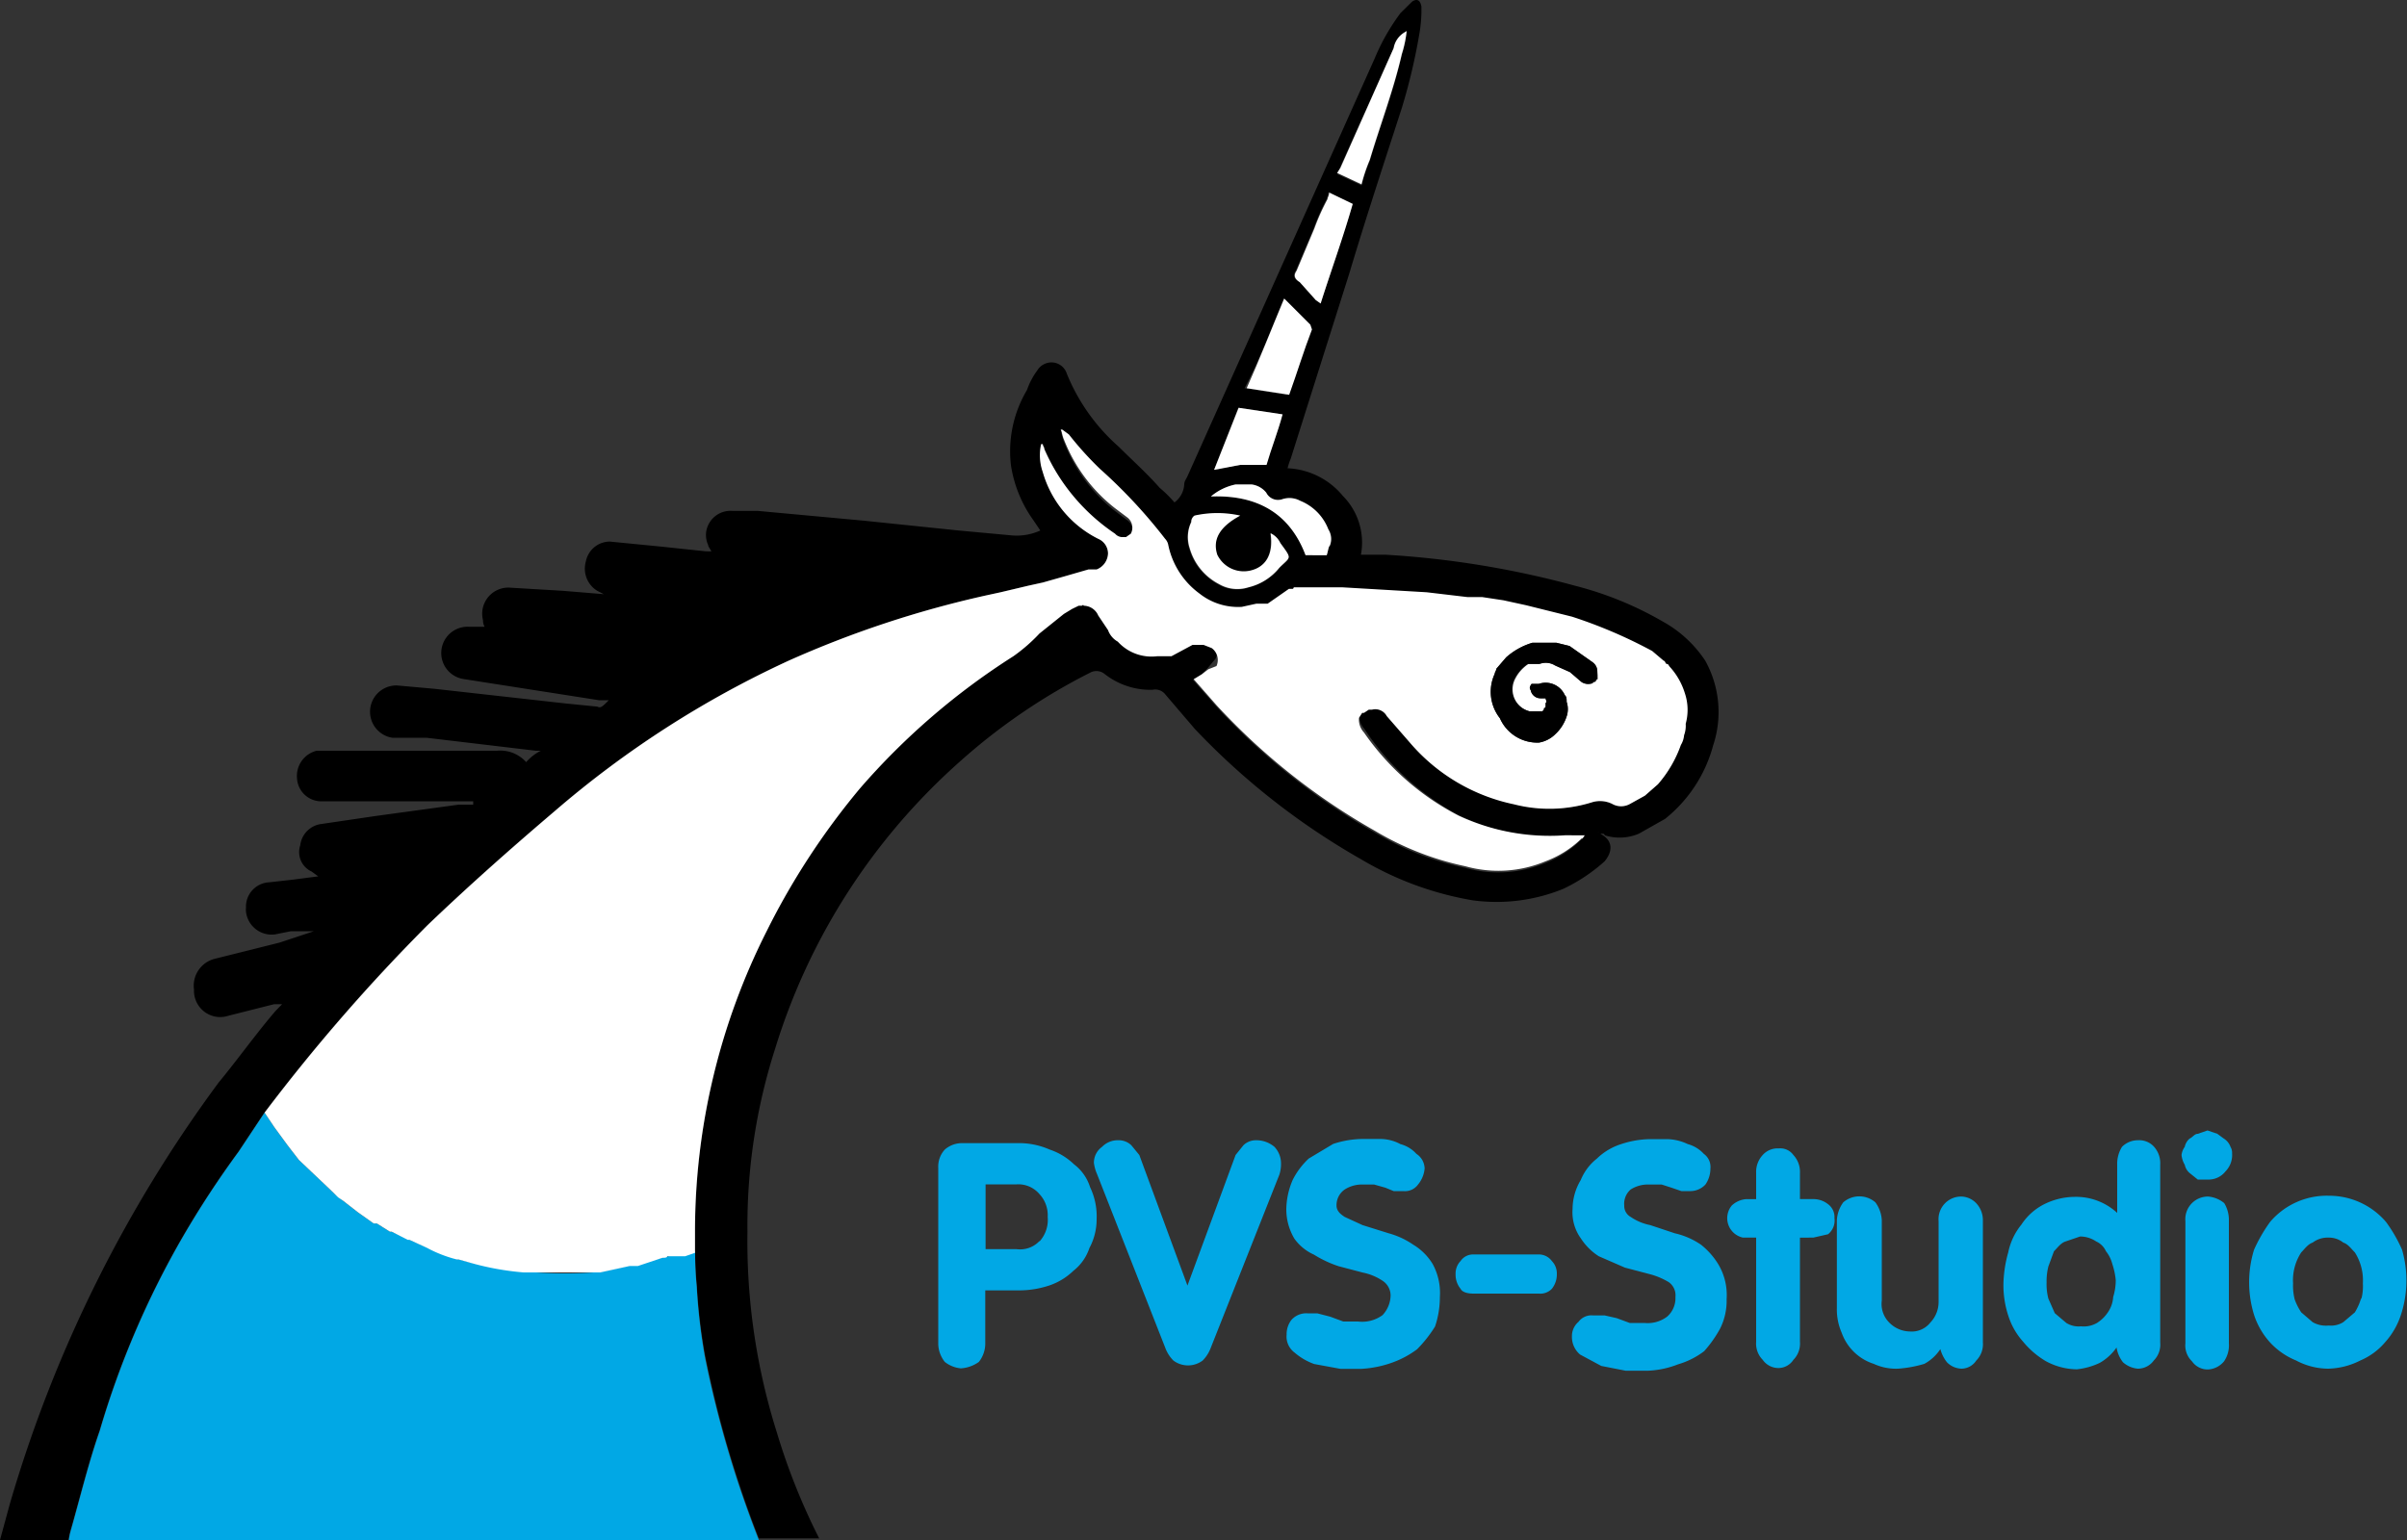
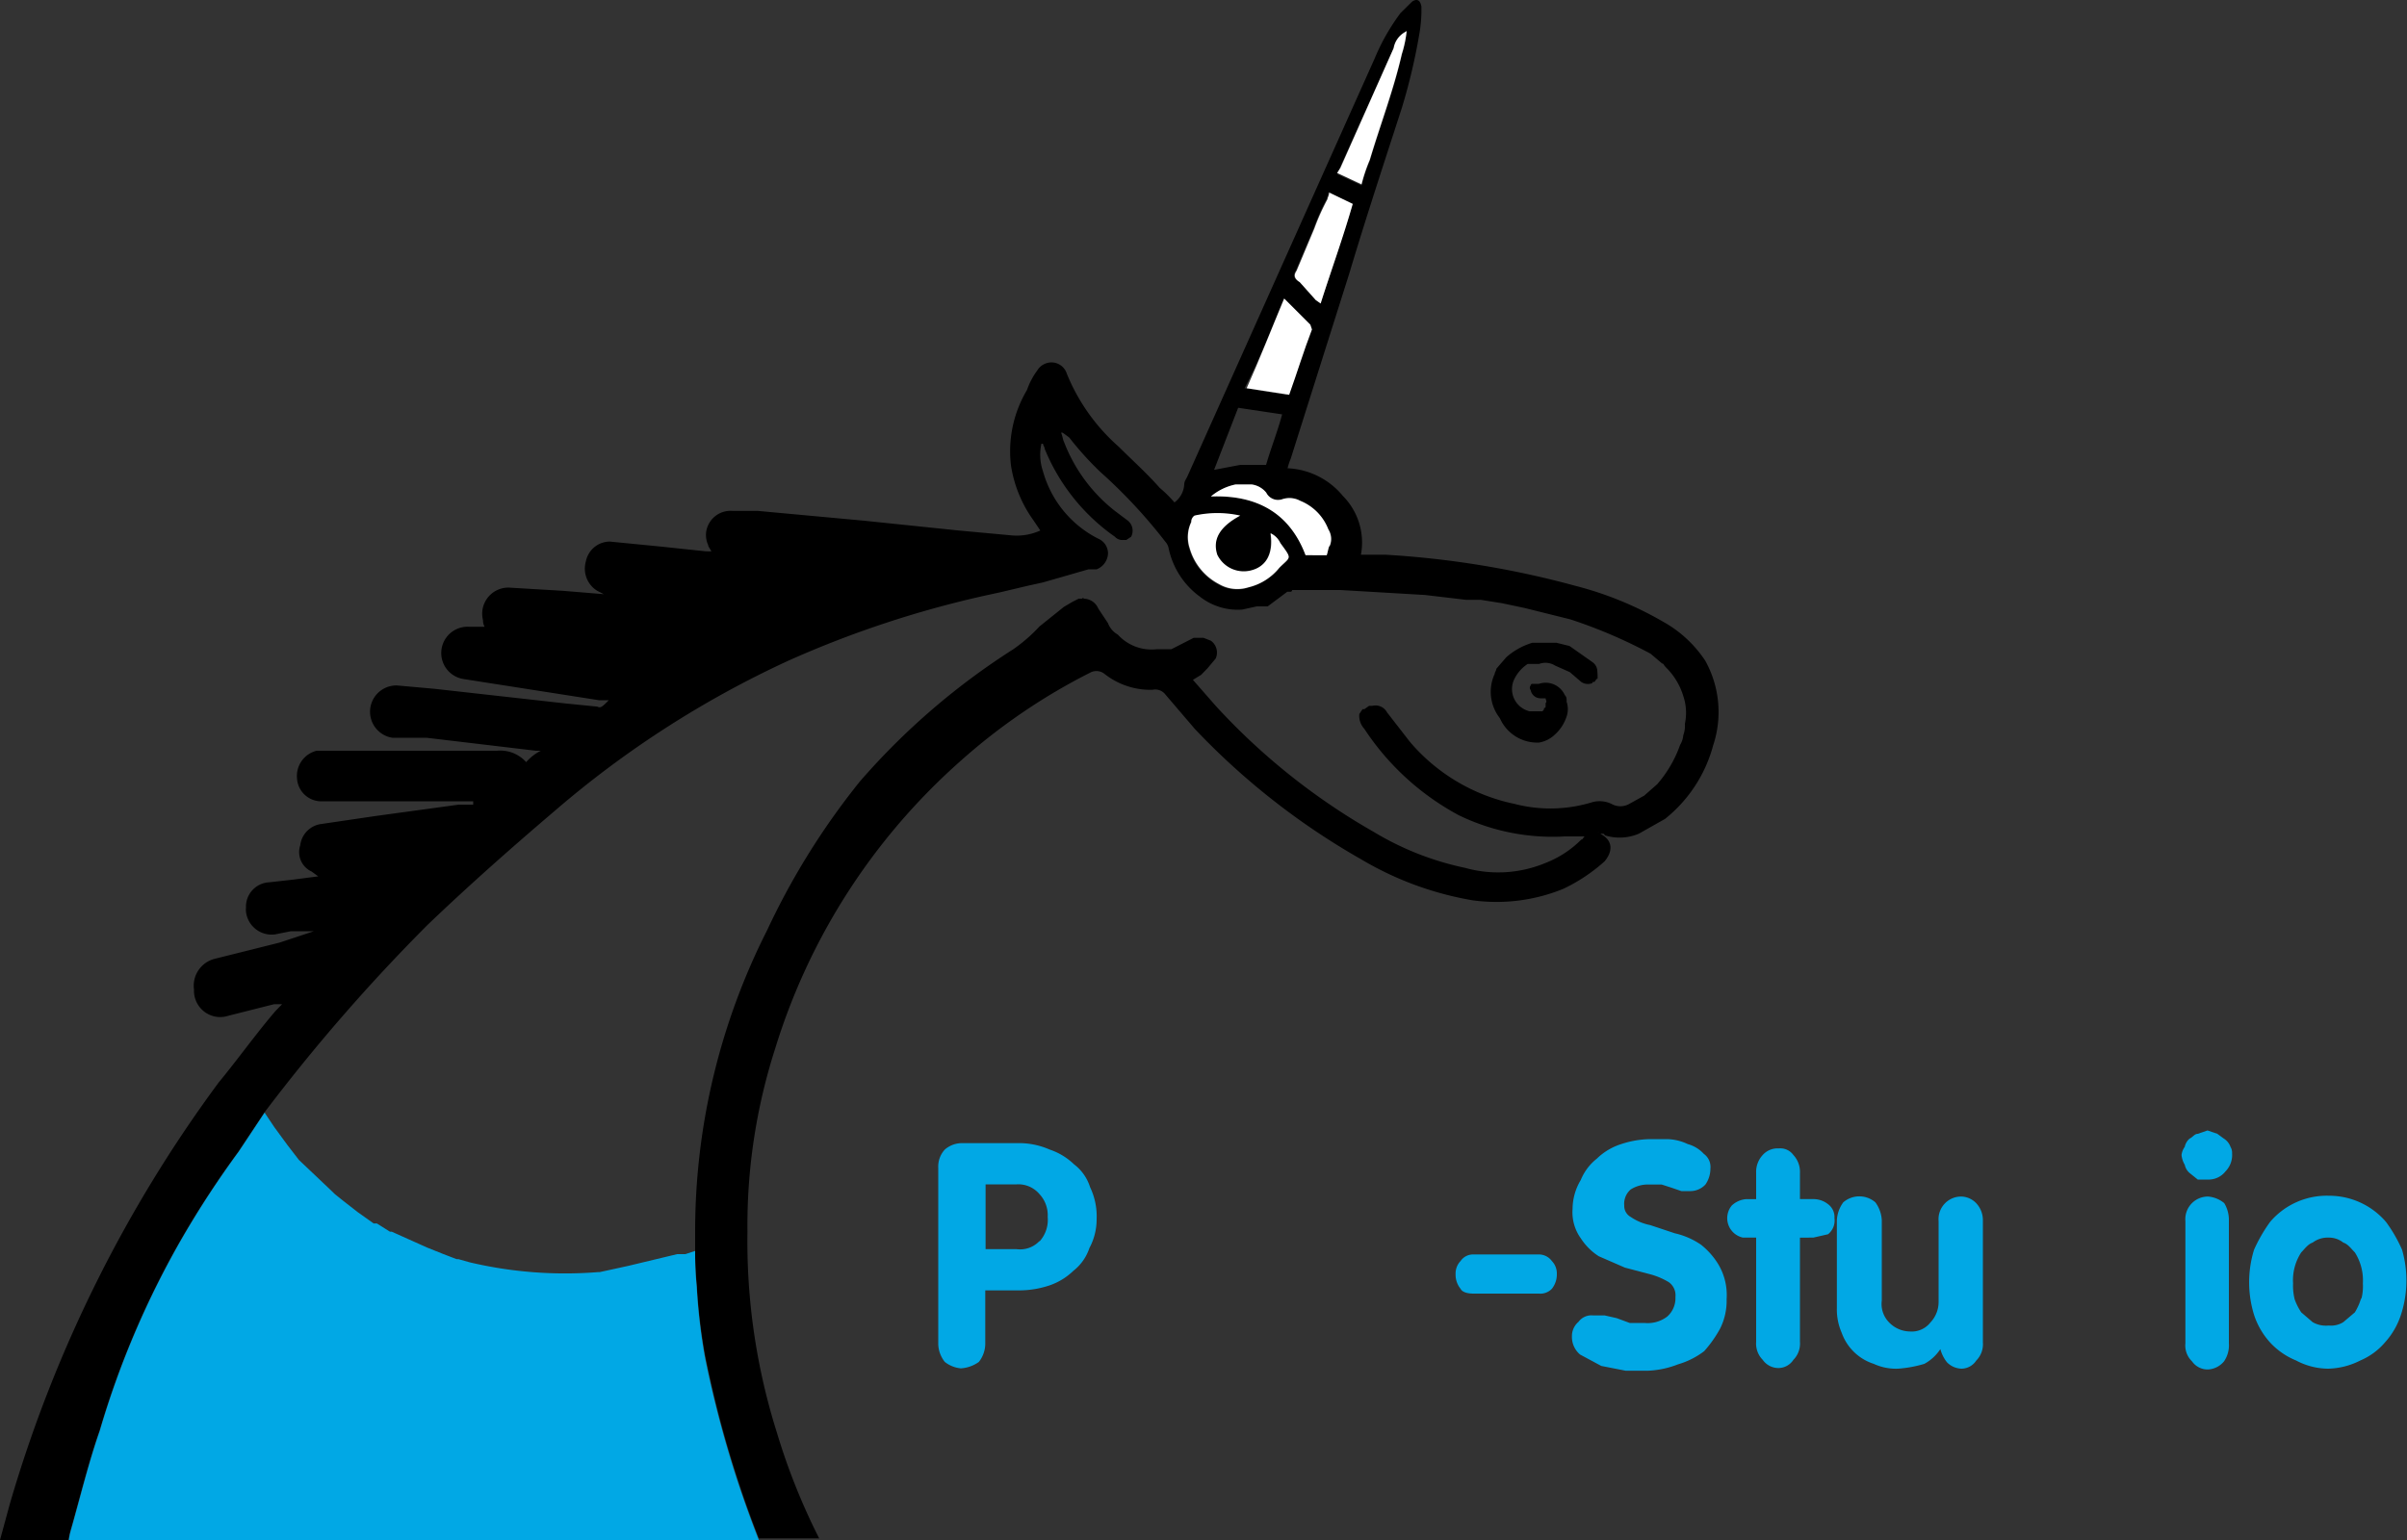
<svg xmlns="http://www.w3.org/2000/svg" id="Layer_1" data-name="Layer 1" viewBox="0 0 150 96">
  <rect x="0" y="0" width="150" height="96" fill="#333333" stroke="none" />
  <defs>
    <style>.cls-1,.cls-2{fill:#01a8e5;}.cls-2{fill-rule:evenodd;}.cls-3{fill:#fff;}</style>
  </defs>
  <g id="Layer_2" data-name="Layer 2">
    <g id="Head">
      <path class="cls-1" d="M67.93,74a2.85,2.85,0,0,0-1-1.42,4,4,0,0,0-1.52-.92,4.72,4.72,0,0,0-2-.4H60a1.64,1.64,0,0,0-1.12.4,1.56,1.56,0,0,0-.41,1.12v11a1.86,1.86,0,0,0,.41,1.12,1.9,1.9,0,0,0,1,.4,2.17,2.17,0,0,0,1.12-.4,1.85,1.85,0,0,0,.4-1.12V80.44h2.14a6,6,0,0,0,1.83-.3,4,4,0,0,0,1.52-.92,3,3,0,0,0,1-1.42A3.77,3.77,0,0,0,68.34,76,4.21,4.21,0,0,0,67.93,74Zm-3.15,3.36a1.65,1.65,0,0,1-1.42.51H61.42V73.83h1.94a1.72,1.72,0,0,1,1.42.61,1.92,1.92,0,0,1,.51,1.42A2,2,0,0,1,64.78,77.39Z" />
-       <path class="cls-1" d="M79.42,71.49a1.75,1.75,0,0,0-1.12-.41,1.12,1.12,0,0,0-.81.31L77,72l-3,8.14-3-8.14-.5-.61a1.14,1.14,0,0,0-.82-.31,1.36,1.36,0,0,0-1,.41,1.22,1.22,0,0,0-.51,1,2.6,2.6,0,0,0,.2.71L72.61,84a2.23,2.23,0,0,0,.51.81,1.52,1.52,0,0,0,1.83,0,2.23,2.23,0,0,0,.51-.81l4.27-10.78a2.14,2.14,0,0,0,.1-.71A1.5,1.5,0,0,0,79.42,71.49Z" />
-       <path class="cls-1" d="M89.29,78.81a3.56,3.56,0,0,0-1.22-1.22,5.08,5.08,0,0,0-1.53-.71l-1.63-.51-1.11-.51c-.31-.2-.51-.4-.51-.71a1.19,1.19,0,0,1,.51-1,2,2,0,0,1,1.11-.31h.72l.71.2.51.21h.61a1,1,0,0,0,.91-.41,1.81,1.81,0,0,0,.41-1,1.12,1.12,0,0,0-.51-.91,2.06,2.06,0,0,0-1-.61A2.69,2.69,0,0,0,86,71H84.91a6,6,0,0,0-1.83.31l-1.52.91a4.72,4.72,0,0,0-1,1.33,4.78,4.78,0,0,0-.4,1.83,3.6,3.6,0,0,0,.5,1.83,3,3,0,0,0,1.22,1,7.13,7.13,0,0,0,1.53.72l1.52.4a3.42,3.42,0,0,1,1.23.51,1.1,1.1,0,0,1,.5.92,1.85,1.85,0,0,1-.5,1.22,2.15,2.15,0,0,1-1.53.4h-.92l-.81-.3-.81-.21h-.61a1.23,1.23,0,0,0-1,.41,1.45,1.45,0,0,0-.3.92,1.24,1.24,0,0,0,.5,1.12,3.83,3.83,0,0,0,1.22.71l1.63.3h1.32a6.77,6.77,0,0,0,1.94-.4,5.88,5.88,0,0,0,1.52-.82,8,8,0,0,0,1.12-1.42,5.71,5.71,0,0,0,.3-1.83A3.78,3.78,0,0,0,89.29,78.81Z" />
      <path class="cls-1" d="M96.71,78.61a1,1,0,0,0-.81-.41H91.83a.94.94,0,0,0-.81.41,1.12,1.12,0,0,0-.31.81,1.39,1.39,0,0,0,.31.92c.1.2.4.3.81.3H95.9a1,1,0,0,0,.81-.3,1.44,1.44,0,0,0,.31-.92A1.12,1.12,0,0,0,96.71,78.61Z" />
      <path class="cls-1" d="M107.08,78.81A4.61,4.61,0,0,0,106,77.59a4.74,4.74,0,0,0-1.63-.71l-1.53-.51a3.27,3.27,0,0,1-1.22-.51.78.78,0,0,1-.4-.71,1.18,1.18,0,0,1,.4-1,2,2,0,0,1,1.12-.31h.81l.62.2.61.21h.5a1.29,1.29,0,0,0,1-.41,1.75,1.75,0,0,0,.31-1,1,1,0,0,0-.41-.91,2.11,2.11,0,0,0-1-.61,3.16,3.16,0,0,0-1.32-.31h-1a6,6,0,0,0-1.83.31,3.82,3.82,0,0,0-1.52.91,3.26,3.26,0,0,0-1,1.33A3.52,3.52,0,0,0,98,75.36a2.78,2.78,0,0,0,.51,1.83,3.74,3.74,0,0,0,1.12,1.12l1.63.71,1.52.4a4.51,4.51,0,0,1,1.22.51,1,1,0,0,1,.41.92,1.53,1.53,0,0,1-.51,1.22,2,2,0,0,1-1.42.4h-.92l-.81-.3L100,82h-.72a1,1,0,0,0-.91.4,1.17,1.17,0,0,0-.41.92,1.43,1.43,0,0,0,.51,1.12l1.32.71,1.53.3h1.32a5.78,5.78,0,0,0,1.93-.4,5,5,0,0,0,1.63-.82,7.52,7.52,0,0,0,1-1.42,3.88,3.88,0,0,0,.4-1.83A3.74,3.74,0,0,0,107.08,78.81Z" />
      <path class="cls-1" d="M113.9,75.05a1.45,1.45,0,0,0-.92-.3h-.81V73.12a1.54,1.54,0,0,0-.41-1.12,1,1,0,0,0-.91-.41,1.23,1.23,0,0,0-1,.41,1.54,1.54,0,0,0-.41,1.12v1.63h-.61a1.48,1.48,0,0,0-.91.4,1.24,1.24,0,0,0,.7,2h.82v6.5a1.44,1.44,0,0,0,.41,1.12,1.2,1.2,0,0,0,1,.51,1.12,1.12,0,0,0,.91-.51,1.44,1.44,0,0,0,.41-1.12v-6.5H113l.92-.21a1.09,1.09,0,0,0,.4-1A1,1,0,0,0,113.9,75.05Z" />
      <path class="cls-1" d="M123.15,75a1.33,1.33,0,0,0-.91-.41,1.41,1.41,0,0,0-1.43,1.53v5a1.86,1.86,0,0,1-.51,1.32A1.48,1.48,0,0,1,119,83a1.82,1.82,0,0,1-1.22-.51,1.64,1.64,0,0,1-.51-1.42v-5a2.06,2.06,0,0,0-.4-1.12,1.53,1.53,0,0,0-2,0,2.06,2.06,0,0,0-.4,1.12v5.49a3.62,3.62,0,0,0,.3,1.52,3.14,3.14,0,0,0,2,1.94,3.31,3.31,0,0,0,1.52.3,7.55,7.55,0,0,0,1.63-.3,2.79,2.79,0,0,0,1-.92,2.26,2.26,0,0,0,.41.82,1.32,1.32,0,0,0,.92.4,1.12,1.12,0,0,0,.91-.51,1.44,1.44,0,0,0,.41-1.12V76.07A1.54,1.54,0,0,0,123.15,75Z" />
-       <path class="cls-1" d="M134.24,71.49a1.24,1.24,0,0,0-1-.41,1.4,1.4,0,0,0-1,.41,2,2,0,0,0-.3,1.12v3a3.78,3.78,0,0,0-2.65-1,4.33,4.33,0,0,0-2,.51,3.68,3.68,0,0,0-1.32,1.22,4,4,0,0,0-.82,1.73,7.79,7.79,0,0,0-.3,2,6.1,6.1,0,0,0,.3,1.94,4.43,4.43,0,0,0,.92,1.62,5.35,5.35,0,0,0,1.42,1.22,4.13,4.13,0,0,0,1.94.51,4.43,4.43,0,0,0,1.42-.4A3.22,3.22,0,0,0,131.9,84a2,2,0,0,0,.4.92,1.6,1.6,0,0,0,.92.4,1.22,1.22,0,0,0,1-.51,1.4,1.4,0,0,0,.4-1.12V72.61A1.54,1.54,0,0,0,134.24,71.49Zm-2.55,9.36a1.86,1.86,0,0,1-.3.91,2.29,2.29,0,0,1-.71.71,1.66,1.66,0,0,1-1,.21,1.45,1.45,0,0,1-.91-.21l-.72-.61-.4-.91a3.51,3.51,0,0,1-.11-1,3.82,3.82,0,0,1,.11-1L128,78c.21-.2.41-.51.72-.61l.91-.31a1.78,1.78,0,0,1,1,.31,1.21,1.21,0,0,1,.61.61,2.12,2.12,0,0,1,.4.81,4.4,4.4,0,0,1,.21,1A3.56,3.56,0,0,1,131.69,80.85Z" />
      <path class="cls-1" d="M139,71.49a1,1,0,0,0-.41-.51l-.41-.3-.61-.21-.61.21c-.2,0-.3.2-.51.3a.92.92,0,0,0-.3.51,1.09,1.09,0,0,0-.2.51,1.47,1.47,0,0,0,.2.61.92.92,0,0,0,.3.51l.51.41h.61a1.34,1.34,0,0,0,1.12-.51,1.46,1.46,0,0,0,.41-1.12A.74.74,0,0,0,139,71.49ZM138.61,75a1.81,1.81,0,0,0-1-.41,1.41,1.41,0,0,0-1.42,1.53v7.62a1.37,1.37,0,0,0,.41,1.12,1.19,1.19,0,0,0,1,.51,1.39,1.39,0,0,0,1-.51,1.77,1.77,0,0,0,.3-1.12V76.07A2,2,0,0,0,138.61,75Z" />
      <path class="cls-1" d="M149.69,77.9a9.09,9.09,0,0,0-1-1.73,4.66,4.66,0,0,0-3.56-1.63,4.63,4.63,0,0,0-3.66,1.63,9.7,9.7,0,0,0-1,1.73,6.89,6.89,0,0,0,0,4.07,4.76,4.76,0,0,0,1,1.72,4.54,4.54,0,0,0,1.62,1.12,4.29,4.29,0,0,0,2,.51,4.62,4.62,0,0,0,2-.51,4.13,4.13,0,0,0,1.53-1.12,4.74,4.74,0,0,0,1-1.72A6.89,6.89,0,0,0,149.69,77.9Zm-2.54,3a3.7,3.7,0,0,1-.4.91l-.72.61a1.45,1.45,0,0,1-.91.21,1.66,1.66,0,0,1-1-.21l-.71-.61A3.73,3.73,0,0,1,143,81a3.5,3.5,0,0,1-.1-1,3.17,3.17,0,0,1,.51-1.93c.2-.2.41-.51.71-.61a1.55,1.55,0,0,1,1-.31,1.43,1.43,0,0,1,.91.31c.31.1.51.41.72.61a3.25,3.25,0,0,1,.5,1.93A3.19,3.19,0,0,1,147.15,81Z" />
      <path d="M106.27,41.19a7.53,7.53,0,0,0-2.64-2.44,21.5,21.5,0,0,0-5.49-2.24,57.56,57.56,0,0,0-11.8-1.93H84.81a4.12,4.12,0,0,0-1.12-3.66,4.74,4.74,0,0,0-3.45-1.73,4,4,0,0,1,.2-.61L84.1,17c1-3.35,2.14-6.81,3.26-10.27A37,37,0,0,0,88.47,2,8.77,8.77,0,0,0,88.58.41C88.51,0,88.3-.1,88,.1l-.72.71a13.18,13.18,0,0,0-1.62,2.85L74,29.69c-.1.21-.2.31-.2.51a1.5,1.5,0,0,1-.61,1.12,7.91,7.91,0,0,0-.92-.91c-.81-.92-1.72-1.73-2.54-2.55a12.16,12.16,0,0,1-3.25-4.57,1,1,0,0,0-1.29-.64,1,1,0,0,0-.54.43A4.58,4.58,0,0,0,64,24.31,7.48,7.48,0,0,0,63,29a7.93,7.93,0,0,0,1.42,3.46l.41.61a3.55,3.55,0,0,1-1.73.31l-3.36-.31-5.89-.61-6.61-.61H45.66A1.53,1.53,0,0,0,44,33.22a1.49,1.49,0,0,0,.13.75c0,.1.1.2.2.4H44l-2.84-.3L38,33.76A1.53,1.53,0,0,0,36.51,35a1.62,1.62,0,0,0,.71,1.83l.41.21-2.55-.21-3.35-.2a1.63,1.63,0,0,0-1.68,1.57,1.75,1.75,0,0,0,.05.46.8.8,0,0,0,.1.41h-1a1.64,1.64,0,0,0-.31,3.26h0l8.44,1.32h.61c-.4.4-.51.51-.71.4l-2-.2-8.14-.91-2.34-.21a1.64,1.64,0,0,0-.3,3.26h2.13l6.82.81h.3a3,3,0,0,0-.91.71,2.16,2.16,0,0,0-1.83-.71H19.73a1.62,1.62,0,0,0-1.22,1.73,1.52,1.52,0,0,0,1.62,1.42h9.36v.21h-.91l-5.19.71-3.46.51a1.52,1.52,0,0,0-1.22,1.32,1.33,1.33,0,0,0,.71,1.63l.41.3-1.53.2L16.78,55a1.52,1.52,0,0,0-1.45,1.59,1,1,0,0,0,0,.24,1.61,1.61,0,0,0,1.8,1.42h0l1-.2h1.43l-2.14.71-4,1a1.73,1.73,0,0,0-1.33,1.93,1.64,1.64,0,0,0,1.55,1.71,1.68,1.68,0,0,0,.59-.08l2.85-.72h.5l-.4.41c-1.22,1.42-2.34,3-3.56,4.48A83.37,83.37,0,0,0,.61,93.76L0,96H4.27a4.59,4.59,0,0,1,.1-.51c.61-2.13,1.12-4.27,1.83-6.3a55.14,55.14,0,0,1,5.19-12.11,59.16,59.16,0,0,1,3.46-5.28l1.62-2.44h0a113.22,113.22,0,0,1,10.17-11.7c2.55-2.44,5.19-4.78,7.94-7.12a62,62,0,0,1,14.54-9.35,64.27,64.27,0,0,1,12.3-4.07l.92-.2,1.73-.41.91-.2h0l1.43-.41,1.42-.41h.51a1.11,1.11,0,0,0,.71-1,1,1,0,0,0-.61-.91A6.72,6.72,0,0,1,65,29.39a3.18,3.18,0,0,1-.1-1.73H65c0,.1.1.2.1.31a12.41,12.41,0,0,0,4.38,5.49.61.61,0,0,0,.51.2h.2l.3-.2a.81.81,0,0,0-.2-1l-.81-.61a10,10,0,0,1-3.16-4.27c-.1-.2-.1-.41-.2-.61h.1l.41.3a19.63,19.63,0,0,0,1.93,2.14,32.37,32.37,0,0,1,4.07,4.37.83.83,0,0,1,.2.41,5,5,0,0,0,1.94,3,3.82,3.82,0,0,0,2.64.81l.91-.2H79l1.22-.91h.2a.1.1,0,0,0,.1-.11h3l5.29.31h0l2.54.3h.92l1.32.21,1.42.3h0l2.85.71a30.88,30.88,0,0,1,5,2.14l.72.61c.1,0,.1.1.2.2l.2.21a4.22,4.22,0,0,1,.92,1.62,3.29,3.29,0,0,1,.1,1.73,1.7,1.7,0,0,1-.1.71,1.42,1.42,0,0,1-.2.61,7.55,7.55,0,0,1-1.43,2.45l-.81.71-.92.51a1.12,1.12,0,0,1-1.12,0A1.72,1.72,0,0,0,99.25,50a8.89,8.89,0,0,1-4.88.11,11.66,11.66,0,0,1-6.51-3.87l-1.42-1.83a.82.82,0,0,0-.92-.41h-.2l-.3.21h-.11l-.2.3a1.19,1.19,0,0,0,.31.92,16.22,16.22,0,0,0,5.89,5.39,13.37,13.37,0,0,0,6.61,1.32h1.23c-.11.1-.11.2-.21.2A6.45,6.45,0,0,1,96.3,53.8a7.67,7.67,0,0,1-5,.3,18.27,18.27,0,0,1-5.69-2.24A40.62,40.62,0,0,1,75.76,44l-1.42-1.62h0l.51-.31h0l.4-.41.51-.61a.91.91,0,0,0-.3-1.11L75,39.76h-.61L73,40.47H72.1a2.84,2.84,0,0,1-2.44-.91,1.37,1.37,0,0,1-.61-.71l-.61-.92a1,1,0,0,0-.91-.61c0-.1-.11,0-.11,0h-.2l-.41.21-.51.3-1.52,1.22a10,10,0,0,1-1.63,1.42,43.78,43.78,0,0,0-9.56,8.24A45.52,45.52,0,0,0,47.8,58a41.52,41.52,0,0,0-4.48,18.71V77.8h0a20.8,20.8,0,0,0,.1,2.23,35.82,35.82,0,0,0,.51,4.38A67.53,67.53,0,0,0,47.29,95.9h3.76a40.14,40.14,0,0,1-2.64-6.61,39.62,39.62,0,0,1-1.83-12.51A36.05,36.05,0,0,1,48.3,65.39a39.34,39.34,0,0,1,11.5-17.9A37.45,37.45,0,0,1,68,41.9a.81.81,0,0,1,.82.1,4.62,4.62,0,0,0,3,1,.8.8,0,0,1,.81.3l1.83,2.14a44.62,44.62,0,0,0,10.37,8.13,20.21,20.21,0,0,0,6.92,2.55,11,11,0,0,0,5.69-.72A10.72,10.72,0,0,0,100,53.69c.5-.61.5-1.22-.11-1.62s-.1-.1-.2-.1h.1c.1,0,.21,0,.21.1a3.07,3.07,0,0,0,2.13-.1l1.63-.92a8.76,8.76,0,0,0,3-4.58A6.59,6.59,0,0,0,106.27,41.19ZM83.49,10.47,86.85,3a1.43,1.43,0,0,1,.71-1h.1a7,7,0,0,1-.3,1.43c-.51,2.23-1.33,4.37-2,6.61a10.05,10.05,0,0,0-.51,1.52l-1.52-.71Zm-2.74,6.41,1.11-2.64a13.63,13.63,0,0,1,.82-1.83c0-.1.1-.21.1-.41l1.52.71c-.61,2.14-1.32,4.07-2,6.21l-.3-.21-1-1.12C80.64,17.39,80.54,17.19,80.75,16.88ZM80,18.61l1.63,1.63v.3c-.51,1.32-.91,2.65-1.42,4.07l-2.65-.41C78.51,22.37,79.22,20.54,80,18.61Zm-2.84,6.81,2.74.41c-.3,1.12-.71,2.14-1,3.15H77.29l-1.63.31Zm2.54,10a3.52,3.52,0,0,1-1.93,1.22,2.26,2.26,0,0,1-1.83-.2,3.64,3.64,0,0,1-1.83-2.24,2.19,2.19,0,0,1,.1-1.63.48.48,0,0,1,.2-.4,6.53,6.53,0,0,1,2.85,0c-1.32.71-1.73,1.52-1.43,2.44a1.83,1.83,0,0,0,2,1c1-.2,1.52-1,1.32-2.34a1.25,1.25,0,0,1,.61.61C80.54,34.88,80.44,34.68,79.73,35.39ZM82.88,34c-.1.1-.1.3-.2.61H81.36c-1-2.65-3.06-3.77-5.9-3.66A3.45,3.45,0,0,1,77,30.2h1a1.4,1.4,0,0,1,.91.51.82.82,0,0,0,1,.41,1.41,1.41,0,0,1,1.12.1A3.13,3.13,0,0,1,82.78,33,1.12,1.12,0,0,1,82.88,34Z" />
      <path class="cls-2" d="M47.29,96h-43a4.59,4.59,0,0,1,.1-.51c.61-2.13,1.12-4.27,1.83-6.3a55.14,55.14,0,0,1,5.19-12.11,59.16,59.16,0,0,1,3.46-5.28l1.62-2.44.61.91.82,1.12.71.92,1.93,1.83.31.3.51.41h0l.91.71h0l1,.71h.2l.81.51h.11l2.23,1,1,.4.81.31h.11l.71.2a25.83,25.83,0,0,0,8,.61h.1l.92-.2.91-.2,3-.72h.51l.61-.2a21,21,0,0,0,.1,2.24,35.89,35.89,0,0,0,.51,4.37A67.36,67.36,0,0,0,47.29,96Z" />
      <path class="cls-3" d="M87.66,1.93a7,7,0,0,1-.3,1.43c-.51,2.23-1.33,4.37-2,6.61a10.05,10.05,0,0,0-.51,1.52l-1.52-.71.2-.31L86.85,3a1.43,1.43,0,0,1,.71-1Z" />
      <path class="cls-3" d="M84.3,12.71c-.61,2.14-1.32,4.07-2,6.21l-.3-.21-1-1.12c-.31-.2-.41-.4-.2-.71l1.11-2.64a13.63,13.63,0,0,1,.82-1.83c0-.1.1-.21.1-.41Z" />
      <path class="cls-3" d="M81.76,20.54c-.51,1.32-.91,2.65-1.42,4.07l-2.65-.41c.82-1.83,1.53-3.66,2.34-5.59l1.63,1.63Z" />
-       <path class="cls-3" d="M79.93,25.83c-.3,1.12-.71,2.14-1,3.15H77.29l-1.63.31,1.53-3.87Z" />
      <path class="cls-3" d="M82.88,34c-.1.1-.1.3-.2.61H81.36c-1-2.65-3.06-3.77-5.9-3.66A3.45,3.45,0,0,1,77,30.2h1a1.4,1.4,0,0,1,.91.51.82.82,0,0,0,1,.41,1.41,1.41,0,0,1,1.12.1A3.13,3.13,0,0,1,82.78,33,1.12,1.12,0,0,1,82.88,34Z" />
      <path class="cls-3" d="M79.73,35.39a3.52,3.52,0,0,1-1.93,1.22,2.26,2.26,0,0,1-1.83-.2,3.64,3.64,0,0,1-1.83-2.24,2.19,2.19,0,0,1,.1-1.63.48.48,0,0,1,.2-.4,6.53,6.53,0,0,1,2.85,0c-1.32.71-1.73,1.52-1.43,2.44a1.83,1.83,0,0,0,2,1c1-.2,1.52-1,1.32-2.34a1.25,1.25,0,0,1,.61.61C80.54,34.88,80.44,34.68,79.73,35.39Z" />
-       <path class="cls-3" d="M105,43.22a4.33,4.33,0,0,0-.92-1.63c-.1-.1-.1-.2-.2-.2s-.1-.2-.2-.2l-.72-.61a30,30,0,0,0-5-2.14l-2.85-.71h0l-1.42-.31-1.32-.2h-.92l-2.54-.3h0l-5.29-.31h-3a.09.09,0,0,1-.1.1h-.2L79,37.63H78.3l-.91.2A3.87,3.87,0,0,1,74.75,37,5,5,0,0,1,72.81,34a.76.76,0,0,0-.2-.41,32.37,32.37,0,0,0-4.07-4.37,20.6,20.6,0,0,1-1.93-2.14l-.41-.3h-.1c.1.2.1.4.2.61a10.06,10.06,0,0,0,3.16,4.27l.81.61a.8.8,0,0,1,.2,1l-.3.21H70a.61.61,0,0,1-.51-.21A12.31,12.31,0,0,1,65.08,28c0-.11-.1-.21-.1-.31h-.1a3.18,3.18,0,0,0,.1,1.73,6.72,6.72,0,0,0,3.46,4.17,1,1,0,0,1,.61.91,1.11,1.11,0,0,1-.71,1h-.51l-1.42.41L65,36.31h0l-.91.2-1.73.41-.92.2a64.27,64.27,0,0,0-12.3,4.07,62,62,0,0,0-14.54,9.35c-2.75,2.34-5.39,4.68-7.94,7.12a113.22,113.22,0,0,0-10.17,11.7h0l.61.91.82,1.12.71.92,1.93,1.83.51.5.31.21h0l.91.71h0l1,.71h.2l.81.51h.11l1,.51h.11l1.11.51a8.16,8.16,0,0,0,1.83.71h.11l.71.2a17.33,17.33,0,0,0,3.35.61h4.78l.92-.2.91-.2h.51l1.53-.51c.1,0,.3,0,.3-.1h1.12l.61-.21h0V76.68A41.52,41.52,0,0,1,47.8,58a45.57,45.57,0,0,1,5.79-8.85,43.51,43.51,0,0,1,9.56-8.24,10.51,10.51,0,0,0,1.63-1.42l1.52-1.22.51-.31.41-.2h.2s.11-.1.11,0a1,1,0,0,1,.91.61l.61.91a1.35,1.35,0,0,0,.61.72,2.84,2.84,0,0,0,2.44.91H73l1.32-.71H75l.51.2a.92.92,0,0,1,.3,1.12l-.51.2-.4.31h0l-.51.31h0l1.42,1.62a40.62,40.62,0,0,0,9.87,7.83A18.27,18.27,0,0,0,91.32,54a7.61,7.61,0,0,0,5-.31,6.42,6.42,0,0,0,2.24-1.42c.1,0,.1-.1.21-.2H97.52a13.45,13.45,0,0,1-6.61-1.22A16.17,16.17,0,0,1,85,45.66a1.18,1.18,0,0,1-.31-.91l.2-.31H85l.3-.2h.2a.81.81,0,0,1,.92.4l1.42,1.63a11.66,11.66,0,0,0,6.51,3.87A8.89,8.89,0,0,0,99.25,50a1.72,1.72,0,0,1,1.22.11,1.12,1.12,0,0,0,1.12,0l.92-.51.81-.71a7.55,7.55,0,0,0,1.43-2.45,1.42,1.42,0,0,0,.2-.61,1.7,1.7,0,0,0,.1-.71A3.26,3.26,0,0,0,105,43.22Zm-5.39-.91c-.1,0-.1.1-.2.2h-.11a.1.1,0,0,1-.1.1.73.73,0,0,1-.61-.1l-.71-.61-.92-.41a1.13,1.13,0,0,0-1-.1h-.71a2.42,2.42,0,0,0-.82.92h0A1.42,1.42,0,0,0,95,44.22a1.66,1.66,0,0,0,.31.12h.81c.1-.1.1-.1.1-.2a.1.1,0,0,0,.1-.11v-.2h0c.11-.1,0-.2,0-.3H96a.62.62,0,0,1-.61-.51.22.22,0,0,1,0-.29l0,0h0a.1.1,0,0,1,.1-.1h.41a1.31,1.31,0,0,1,1.62.71c.11.1.11.21.11.41h0a1.42,1.42,0,0,1,0,.91,2.61,2.61,0,0,1-.72,1.12,1.88,1.88,0,0,1-1,.51,2.54,2.54,0,0,1-2.44-1.52A2.66,2.66,0,0,1,93.15,42c0-.1.1-.2.1-.31l.61-.71a4.31,4.31,0,0,1,1.63-.91H97l.81.2,1.42,1a.71.71,0,0,1,.31.51v.51Z" />
      <path d="M99.56,42.1v.21c-.1,0-.1.1-.2.2h-.11a.1.1,0,0,1-.1.1.73.73,0,0,1-.61-.1l-.71-.61-.92-.41a1.13,1.13,0,0,0-1-.1h-.71a2.42,2.42,0,0,0-.82.92h0A1.42,1.42,0,0,0,95,44.22a1.66,1.66,0,0,0,.31.12h.81c.1-.1.1-.1.1-.2a.1.1,0,0,0,.1-.11v-.2h0c.11-.1,0-.2,0-.3H96a.62.62,0,0,1-.61-.51.22.22,0,0,1,0-.29l0,0h0a.1.1,0,0,1,.1-.1h.41a1.31,1.31,0,0,1,1.62.71c.11.1.11.21.11.41h0a1.42,1.42,0,0,1,0,.91,2.61,2.61,0,0,1-.72,1.12,1.88,1.88,0,0,1-1,.51,2.54,2.54,0,0,1-2.44-1.52A2.66,2.66,0,0,1,93.15,42c0-.1.1-.2.1-.31l.61-.71a4.31,4.31,0,0,1,1.63-.91H97l.81.2,1.42,1a.71.71,0,0,1,.31.51Z" />
    </g>
  </g>
</svg>